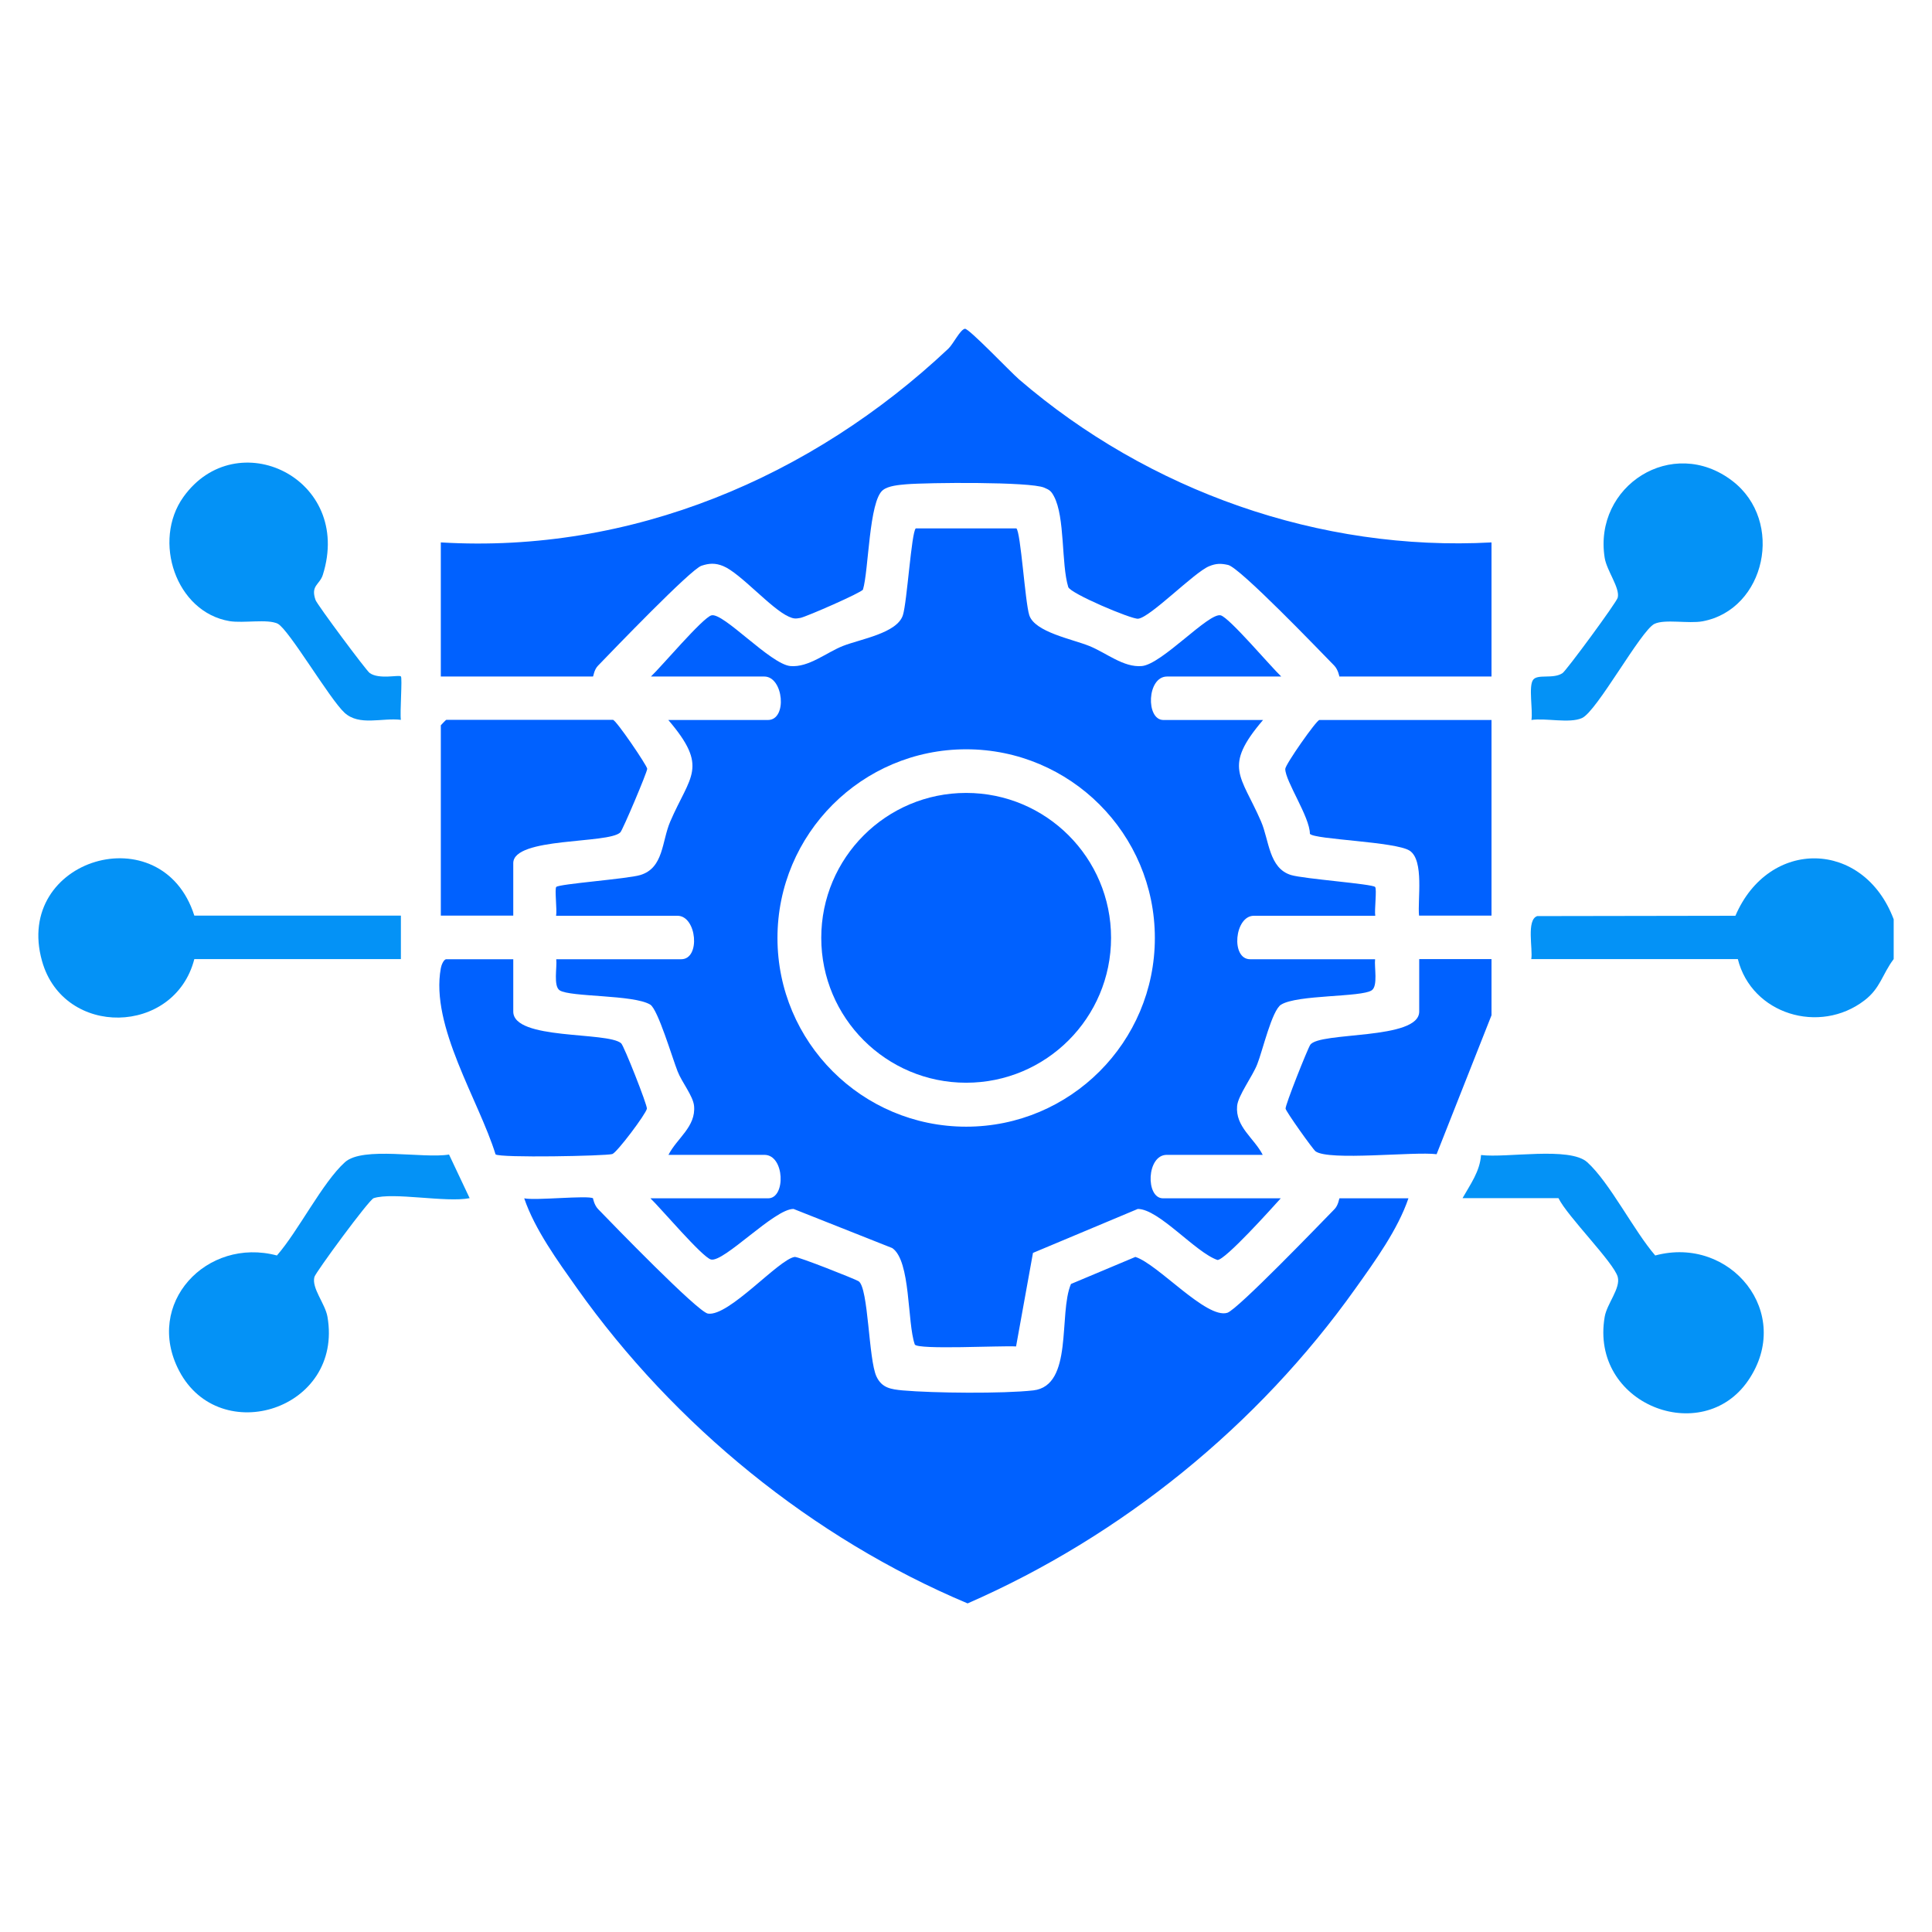
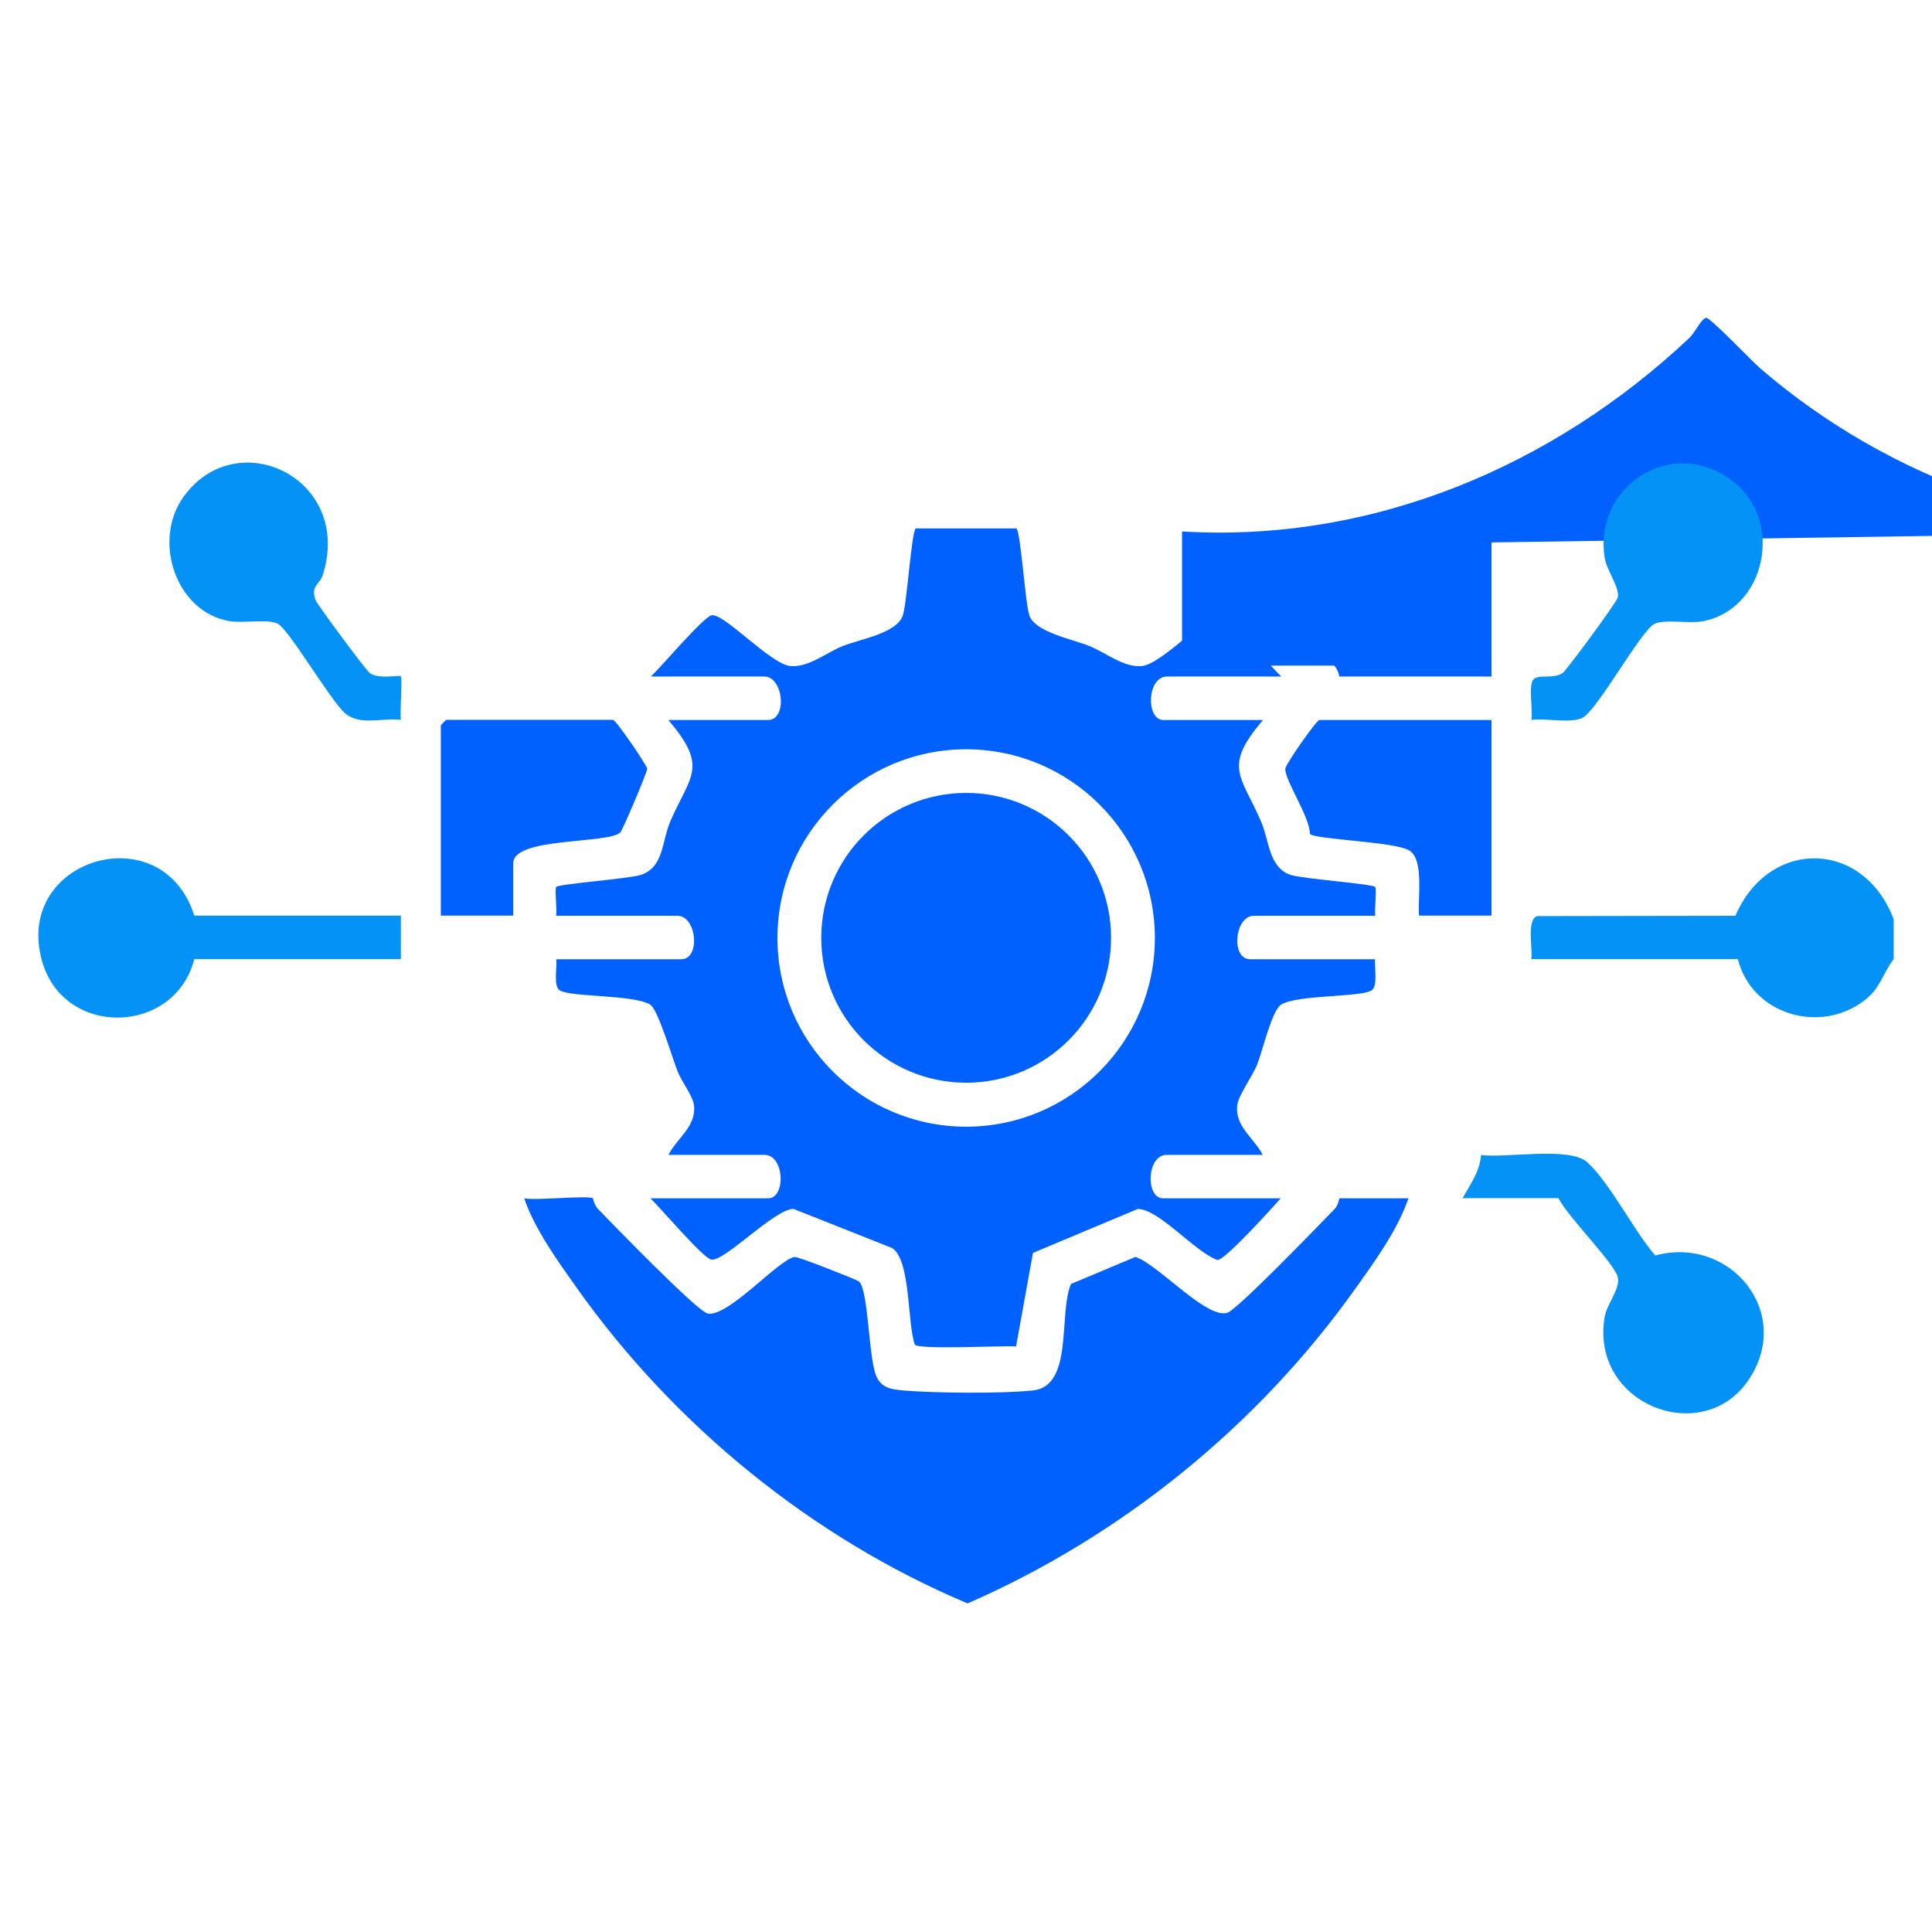
<svg xmlns="http://www.w3.org/2000/svg" id="Layer_1" viewBox="0 0 120 120">
  <defs>
    <style> .st0 { fill: #0492f6; } .st1 { fill: #0061ff; } </style>
  </defs>
  <path class="st1" d="M40.43,42.02c.63-.59,3.22-3.66,3.76-3.8.74-.19,3.66,3.03,4.9,3.15,1.14.1,2.23-.84,3.27-1.25,1.1-.43,3.36-.79,3.72-1.91.26-.81.53-5.16.8-5.39h6.25c.27.23.54,4.58.8,5.39.34,1.05,2.65,1.48,3.72,1.91s2.13,1.35,3.27,1.25c1.25-.11,4.16-3.34,4.9-3.15.54.14,3.13,3.21,3.76,3.8h-7.09c-1.26,0-1.33,2.7-.23,2.7h6.19c-2.51,2.94-1.37,3.42-.12,6.31.5,1.16.48,2.9,1.86,3.32.79.24,5.04.55,5.22.74.12.12-.05,1.44.01,1.79h-7.54c-1.2,0-1.45,2.7-.23,2.7h7.76c-.06.48.19,1.66-.21,1.93-.65.44-4.61.26-5.63.89-.57.35-1.15,2.88-1.48,3.7-.29.75-1.19,1.94-1.25,2.59-.12,1.3,1.06,2,1.59,3.04h-5.96c-1.26,0-1.33,2.7-.23,2.7h7.31c-.55.61-3.44,3.83-3.93,3.83-1.37-.47-3.64-3.17-4.95-3.17l-6.51,2.73-1.05,5.81c-.87-.06-6.1.22-6.29-.12-.48-1.37-.24-5.2-1.4-5.99l-6.13-2.43c-1.18-.02-4.33,3.34-5.13,3.14-.54-.14-3.14-3.21-3.76-3.8h7.31c1.11,0,1.03-2.7-.23-2.7h-5.96c.53-1.04,1.71-1.74,1.59-3.04-.06-.62-.76-1.47-1.02-2.14-.33-.83-1.22-3.85-1.7-4.15-1.02-.63-4.98-.46-5.63-.89-.4-.27-.15-1.44-.21-1.93h7.76c1.22,0,.97-2.7-.23-2.7h-7.54c.07-.35-.1-1.67.01-1.79.18-.19,4.43-.5,5.22-.74,1.46-.44,1.33-2.09,1.86-3.32,1.24-2.88,2.41-3.35-.12-6.31h6.19c1.22,0,.97-2.7-.23-2.7h-7.09ZM71.73,58.26c0-6.47-5.25-11.72-11.72-11.72s-11.72,5.25-11.72,11.72,5.25,11.72,11.72,11.72,11.72-5.25,11.72-11.72Z" />
  <path class="st1" d="M36.83,74.42s.07.42.32.68c.89.92,6.19,6.39,6.82,6.49,1.3.2,4.4-3.38,5.39-3.52.21-.03,3.77,1.38,3.97,1.51.62.41.61,4.86,1.11,5.92.34.72.91.79,1.62.86,1.92.17,6.24.21,8.12,0,2.51-.29,1.55-4.76,2.34-6.61l4-1.68c1.4.44,4.41,3.87,5.71,3.47.63-.19,5.75-5.51,6.65-6.43.26-.26.29-.68.32-.68h4.28c-.66,1.94-2.07,3.89-3.29,5.6-6.05,8.51-14.52,15.38-24.09,19.56-9.63-4.05-18.21-11.05-24.25-19.56-1.21-1.71-2.63-3.66-3.29-5.6.7.15,3.96-.2,4.28,0Z" />
-   <path class="st1" d="M92.64,33.69v8.33h-9.45s-.07-.42-.32-.68c-.94-.96-5.85-6.08-6.59-6.25-.44-.1-.75-.1-1.18.08-.93.38-3.65,3.18-4.41,3.26-.41.04-4.22-1.57-4.34-1.97-.44-1.45-.19-4.34-.89-5.64-.17-.32-.27-.39-.6-.53-.87-.38-7.27-.32-8.58-.21-.44.04-1.1.09-1.44.36-.87.67-.88,5-1.24,6.18-.09.19-3.52,1.69-3.89,1.76-.31.06-.43.05-.72-.08-1.1-.49-3-2.7-4.07-3.14-.49-.2-.87-.18-1.35-.02-.67.22-5.52,5.27-6.42,6.2-.26.26-.29.68-.32.68h-9.45v-8.33c11.83.71,23.03-4.04,31.52-12.03.31-.29.73-1.18,1.03-1.24.23-.05,2.82,2.67,3.36,3.14,8.05,6.93,18.68,10.71,29.36,10.13Z" />
-   <path class="st0" d="M23.21,74.42c-.29.09-3.6,4.6-3.68,4.89-.19.7.67,1.66.81,2.48.99,5.77-6.69,8.17-9.21,3.36-2.2-4.19,1.71-8.33,6.07-7.17,1.33-1.52,2.82-4.52,4.22-5.79,1.11-1.01,4.89-.21,6.47-.48l1.28,2.71c-1.46.29-4.75-.39-5.96,0Z" />
+   <path class="st1" d="M92.64,33.69v8.33h-9.45s-.07-.42-.32-.68h-9.45v-8.33c11.83.71,23.03-4.04,31.52-12.03.31-.29.73-1.18,1.03-1.24.23-.05,2.82,2.67,3.36,3.14,8.05,6.93,18.68,10.71,29.36,10.13Z" />
  <path class="st0" d="M90.84,74.42c.48-.85,1.08-1.66,1.15-2.68,1.57.2,5.51-.54,6.6.45,1.4,1.27,2.9,4.27,4.22,5.79,4.67-1.26,8.64,3.58,5.77,7.77-2.86,4.17-9.84,1.47-8.91-3.96.14-.82,1-1.77.81-2.48-.25-.9-3.13-3.76-3.68-4.89h-5.96Z" />
  <path class="st1" d="M92.64,44.72v12.15h-4.5c-.1-.97.33-3.43-.58-4.03-.85-.57-5.93-.69-6.2-1.05,0-1.04-1.53-3.27-1.53-4.03,0-.27,1.94-3.04,2.12-3.04h10.69Z" />
  <path class="st1" d="M31.88,56.87h-4.5v-11.82s.31-.34.34-.34h10.35c.19,0,2.12,2.84,2.13,3.04,0,.21-1.52,3.8-1.67,3.95-.73.73-6.65.28-6.65,1.91v3.26Z" />
  <path class="st0" d="M24.9,42.01c.1.1-.07,2.28,0,2.7-1.18-.14-2.58.4-3.5-.44s-3.47-5.19-4.15-5.53c-.63-.31-2.12-.02-2.99-.16-3.34-.56-4.81-4.99-2.87-7.71,3.3-4.62,10.56-1.17,8.66,4.84-.2.62-.77.65-.45,1.56.09.27,3.13,4.36,3.36,4.53.58.42,1.82.1,1.93.21Z" />
  <path class="st0" d="M95.12,44.72c.1-.59-.19-2.08.1-2.49.28-.39,1.24-.03,1.83-.42.24-.16,3.37-4.41,3.43-4.69.15-.6-.68-1.67-.81-2.47-.71-4.47,4.21-7.63,7.93-4.78,3.26,2.5,2.06,7.99-1.85,8.72-.87.16-2.34-.15-2.99.16-.85.42-3.57,5.43-4.5,5.85-.78.35-2.27-.02-3.15.12Z" />
-   <path class="st1" d="M92.64,59.57v3.49l-3.41,8.63c-1.38-.18-6.69.43-7.52-.18-.17-.13-1.83-2.46-1.86-2.65-.03-.21,1.36-3.7,1.53-3.96.55-.84,6.77-.28,6.77-2.07v-3.26h4.5Z" />
-   <path class="st1" d="M31.88,59.57v3.26c0,1.79,5.85,1.23,6.7,1.97.17.14,1.63,3.84,1.6,4.06-.05.32-1.86,2.73-2.15,2.82-.41.12-6.97.25-7.25.02-1.04-3.36-4.06-7.97-3.4-11.56.03-.19.18-.56.34-.56h4.16Z" />
  <circle class="st1" cx="60.01" cy="58.25" r="9" />
  <g>
    <path class="st0" d="M117.62,57.09v2.48c-.71.94-.82,1.81-1.82,2.57-2.78,2.13-7,.86-7.86-2.57h-12.83c.11-.61-.32-2.44.37-2.67l12.31-.02c2.08-4.85,7.97-4.73,9.83.22Z" />
    <path class="st0" d="M12.07,56.87h12.83v2.7h-12.83c-1.22,4.75-8.12,4.9-9.46.12-1.79-6.36,7.46-9.12,9.46-2.82Z" />
  </g>
</svg>